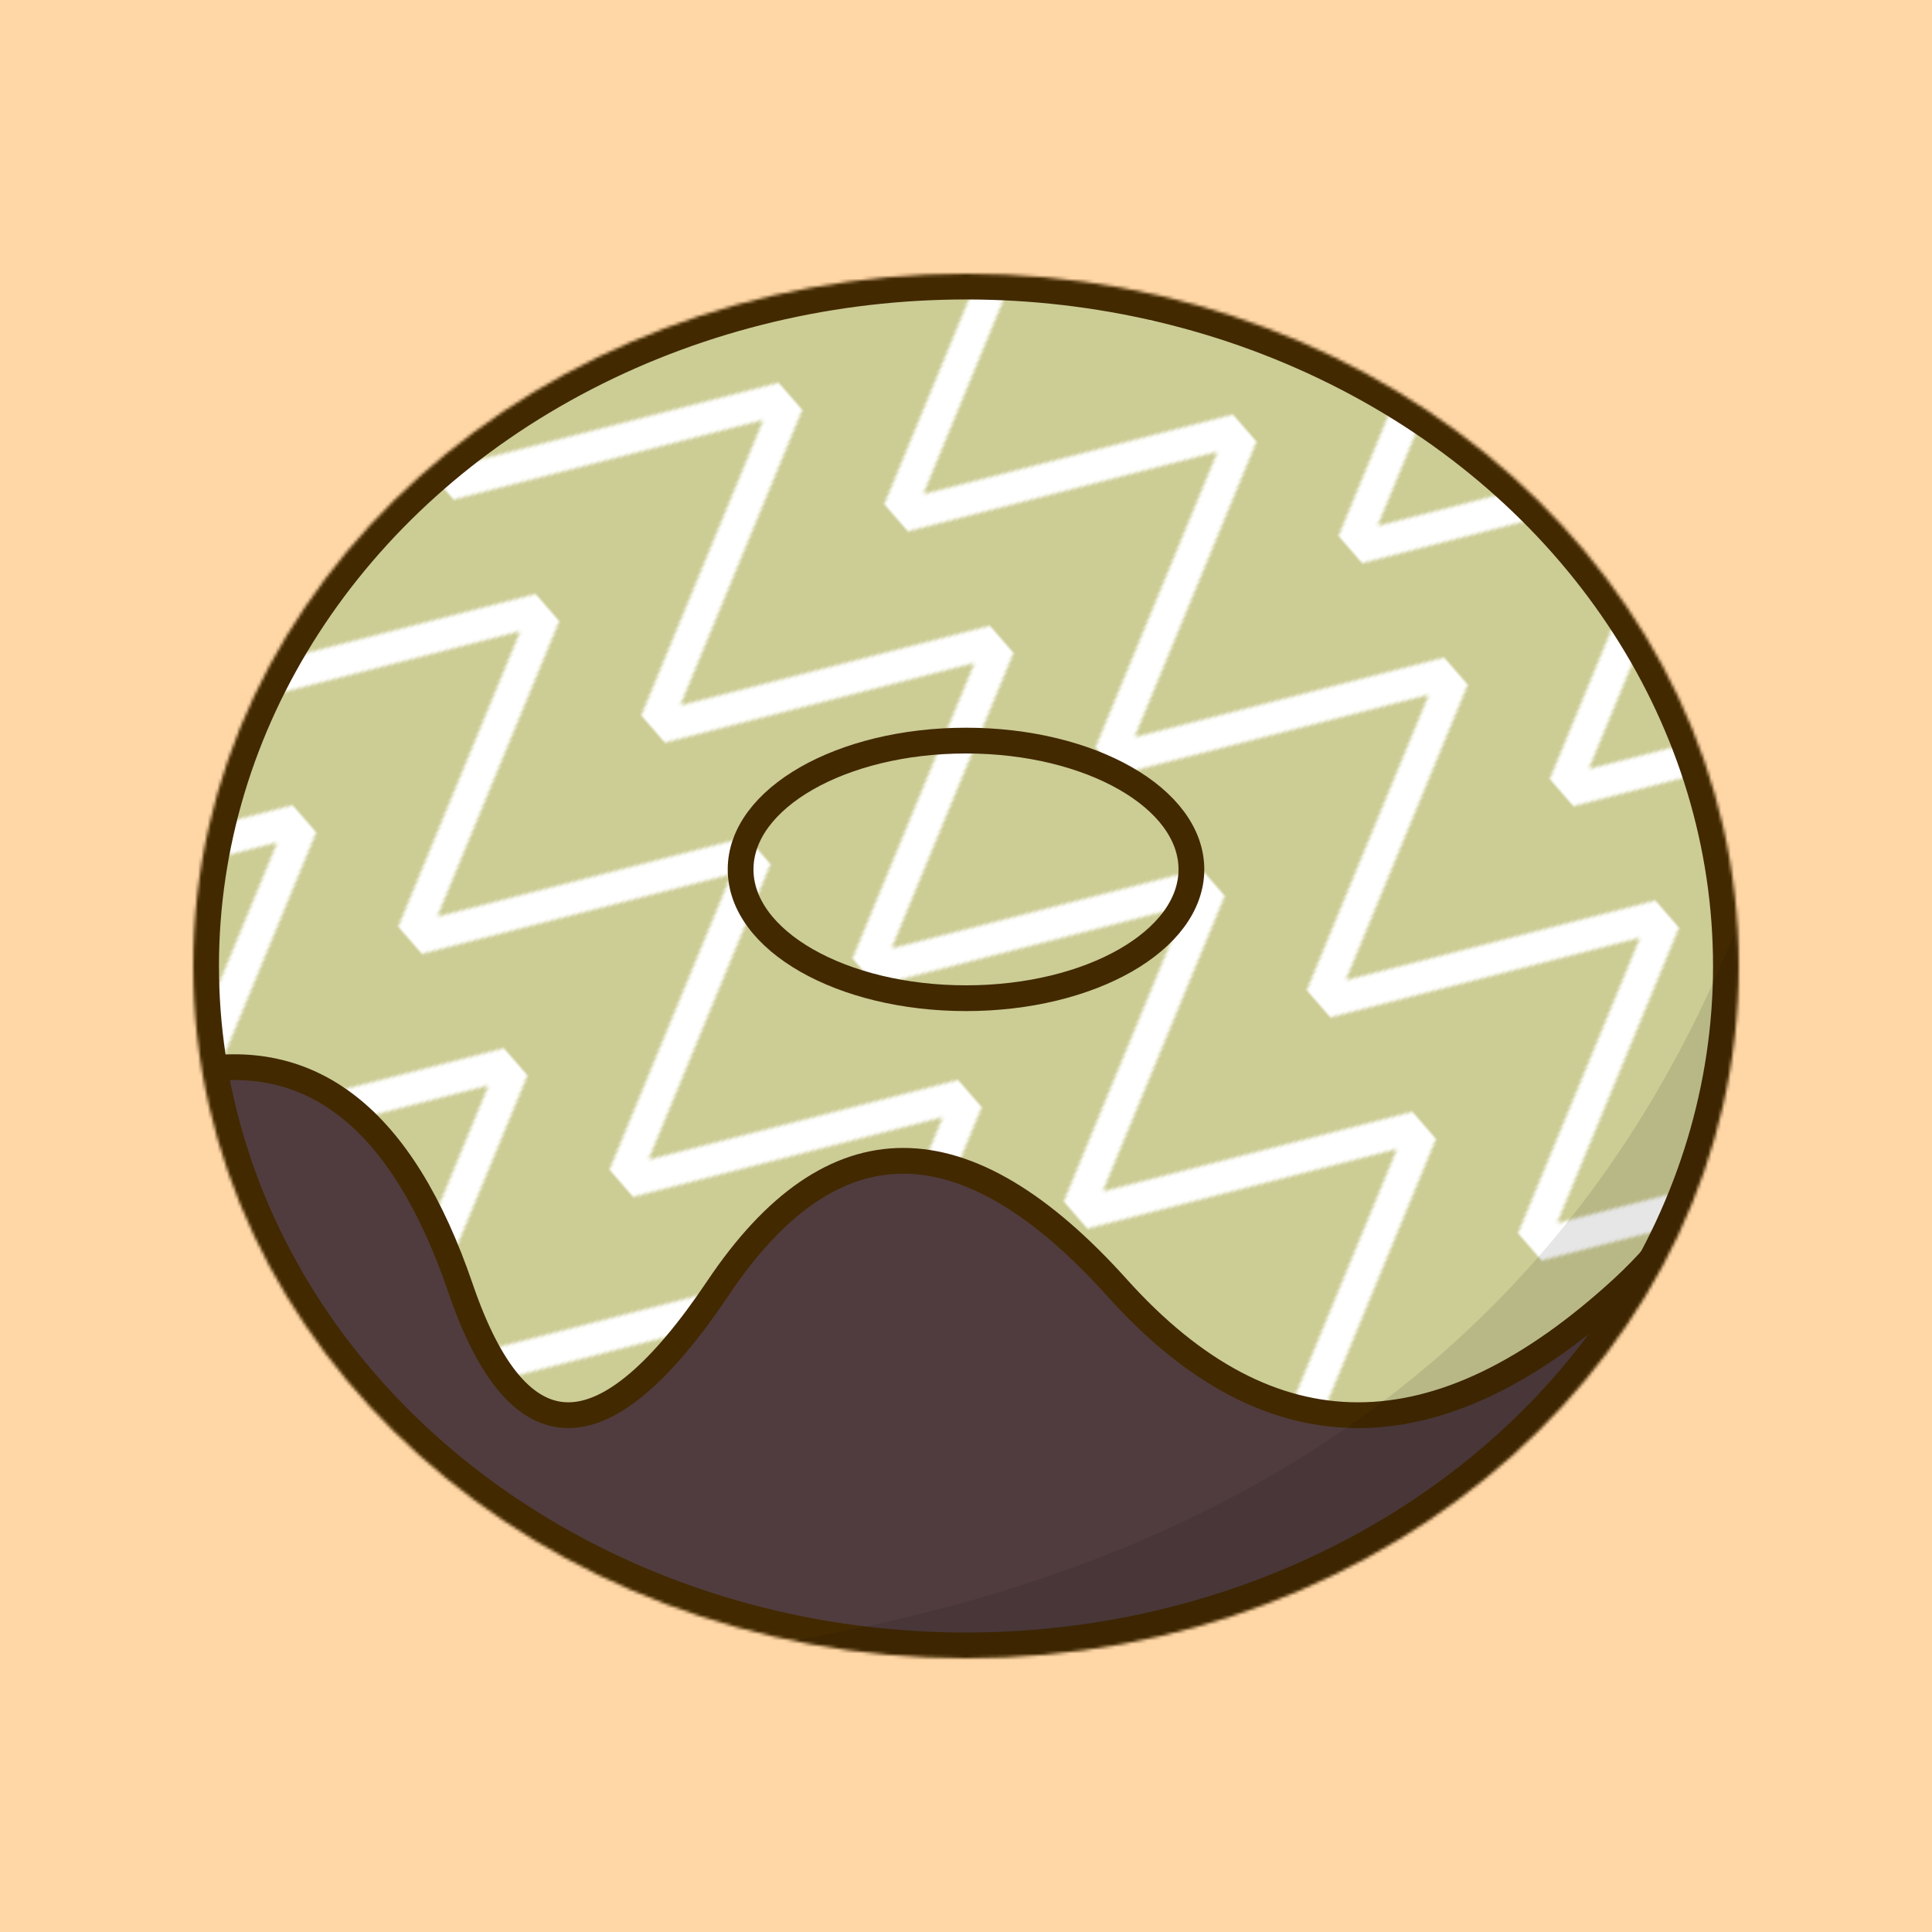
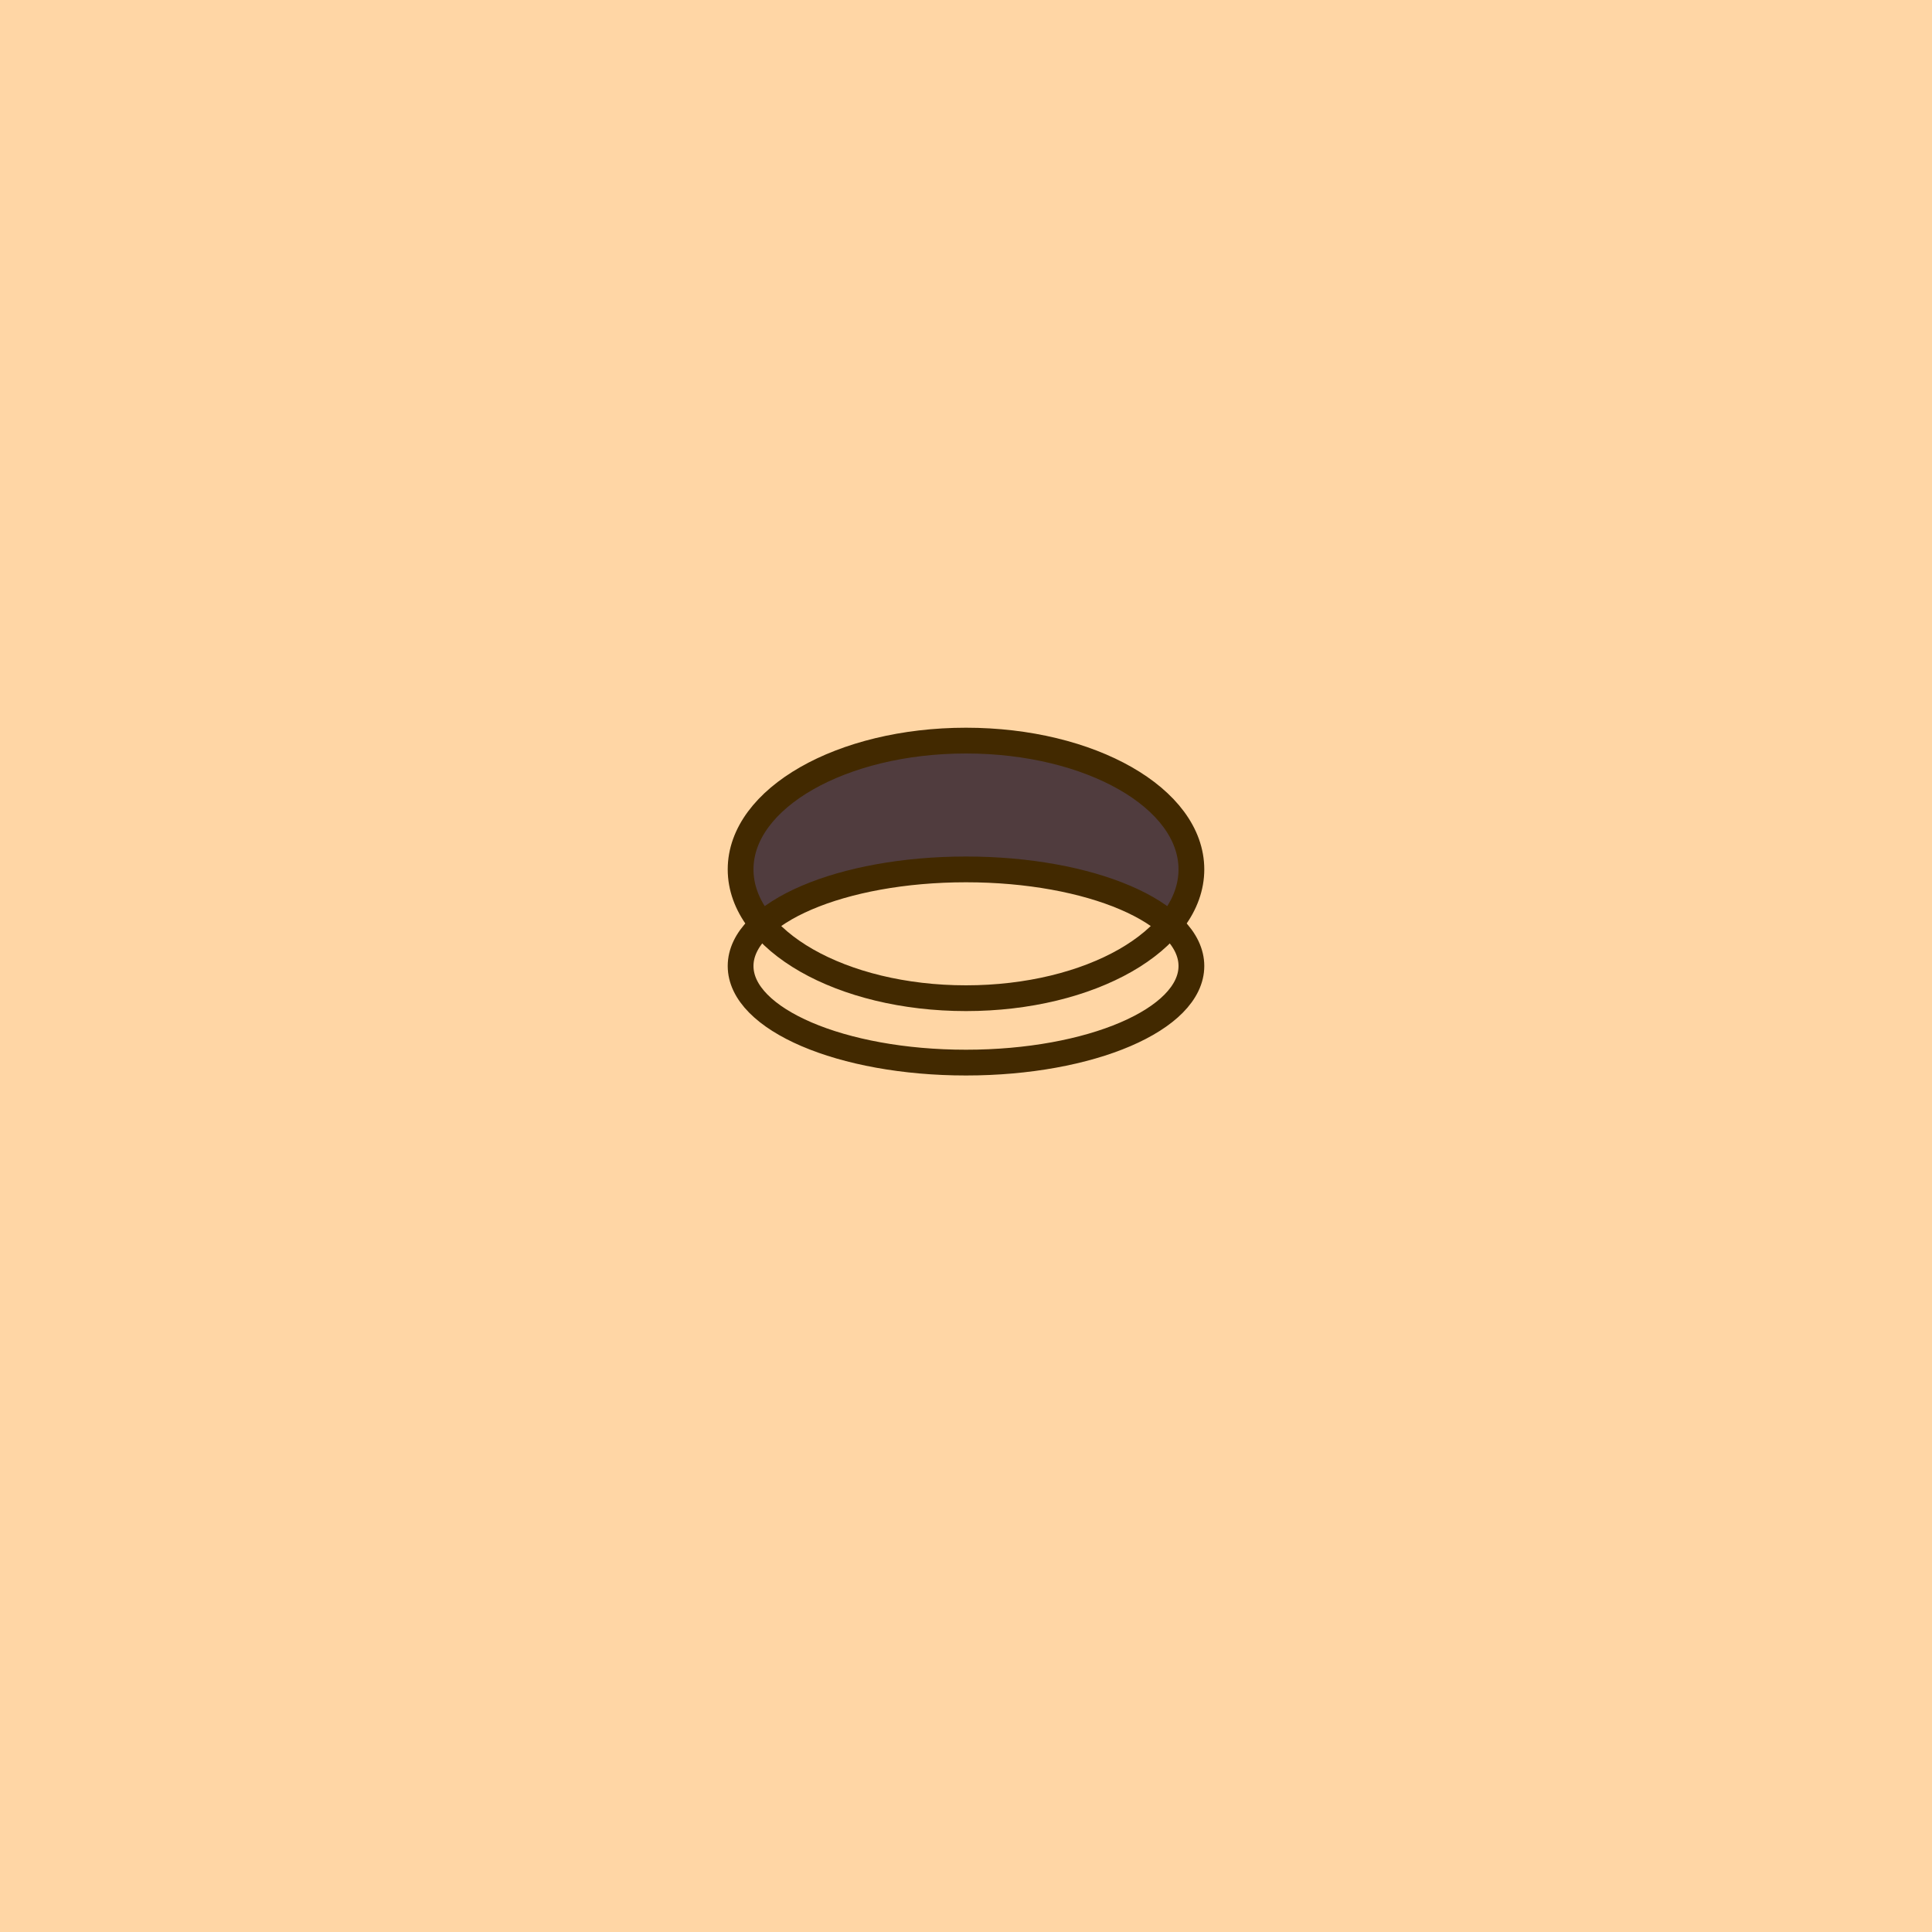
<svg xmlns="http://www.w3.org/2000/svg" width="600" height="600">
  <rect width="600" height="600" fill="#FFD6A5" />
  <defs>
    <pattern id="p" width="100" height="100" patternUnits="userSpaceOnUse" patternTransform="translate(06) rotate(49)">
-       <path d="M0,100 L50,0 L100,100" fill-opacity="0" stroke="#fff" stroke-width="10" />
-     </pattern>
+       </pattern>
  </defs>
  <mask id="donut">
-     <ellipse cx="300" cy="300" rx="240" ry="215" fill="#fff" />
-     <ellipse cx="300" cy="270" rx="70" ry="40" fill="#000" />
-   </mask>
+     </mask>
  <clipPath id="glaze">
-     <path d="M 40 80 Q 0 345 58 333 T 143 400 T 223 400 T 347 400 T 504 400 T 550 80" />
+     <path d="M 40 80 Q 0 345 58 333 T 143 400 T 223 400 T 347 400 T 504 400 " />
  </clipPath>
  <ellipse cx="300" cy="270" rx="70" ry="40" fill="#503C3E" />
  <ellipse cx="300" cy="300" rx="70" ry="30" fill="#FFD6A5" stroke="#422900" stroke-width="8" />
  <g mask="url(#donut)">
-     <ellipse cx="300" cy="300" rx="240" ry="215" fill="#503C3E" />
    <path d="M 40 80 Q 0 345 58 333 T 143 400 T 223 400 T 347 400 T 504 400 T 550 80" fill="#cccc95" />
-     <ellipse cx="300" cy="300" rx="240" ry="215" fill="url(#p)" clip-path="url(#glaze)" />
    <path d="M 40 80 Q 0 345 58 333 T 143 400 T 223 400 T 347 400 T 504 400 T 550 80" fill-opacity="0" stroke="#422900" stroke-width="8" />
    <ellipse cx="300" cy="300" rx="240" ry="215" fill-opacity="0" stroke="#422900" stroke-width="16" />
    <path d="M 571 156 Q 532 498 169 518 Q 597 573 570 156" fill="#000" fill-opacity="0.1" />
  </g>
  <ellipse cx="300" cy="270" rx="70" ry="40" fill="#EFB45E" stroke="#422900" stroke-width="8" fill-opacity="0" />
</svg>